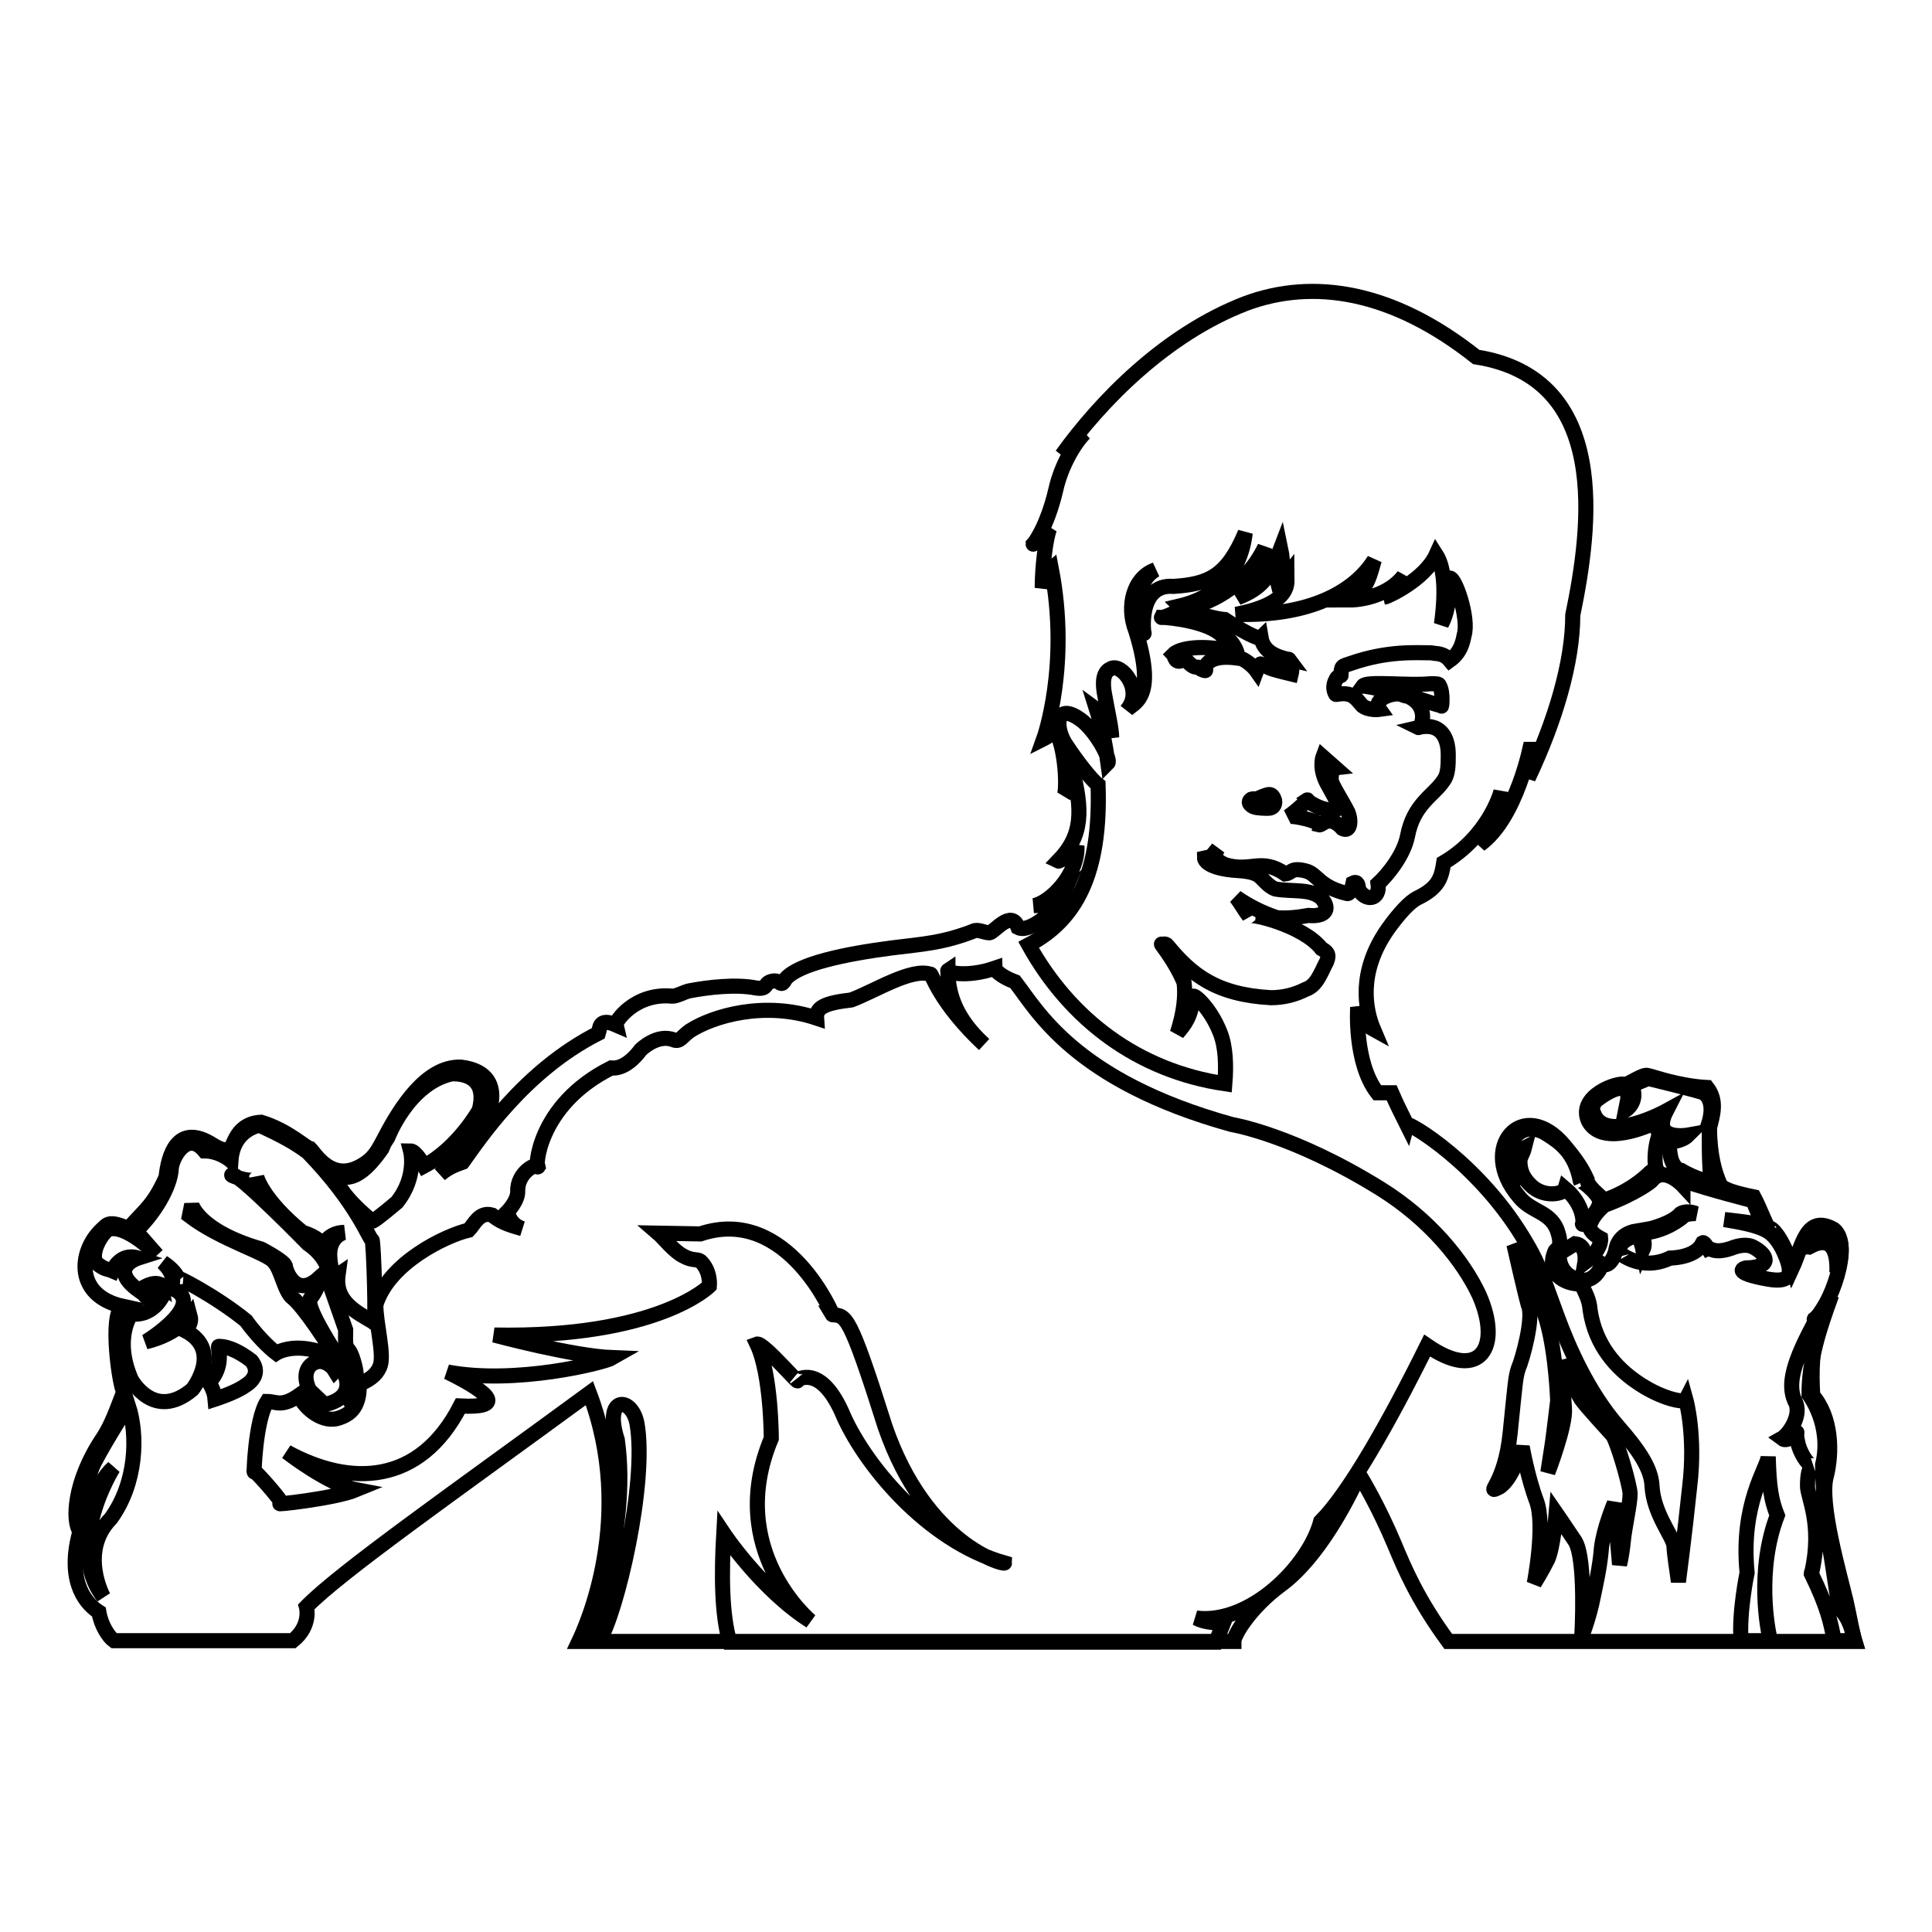
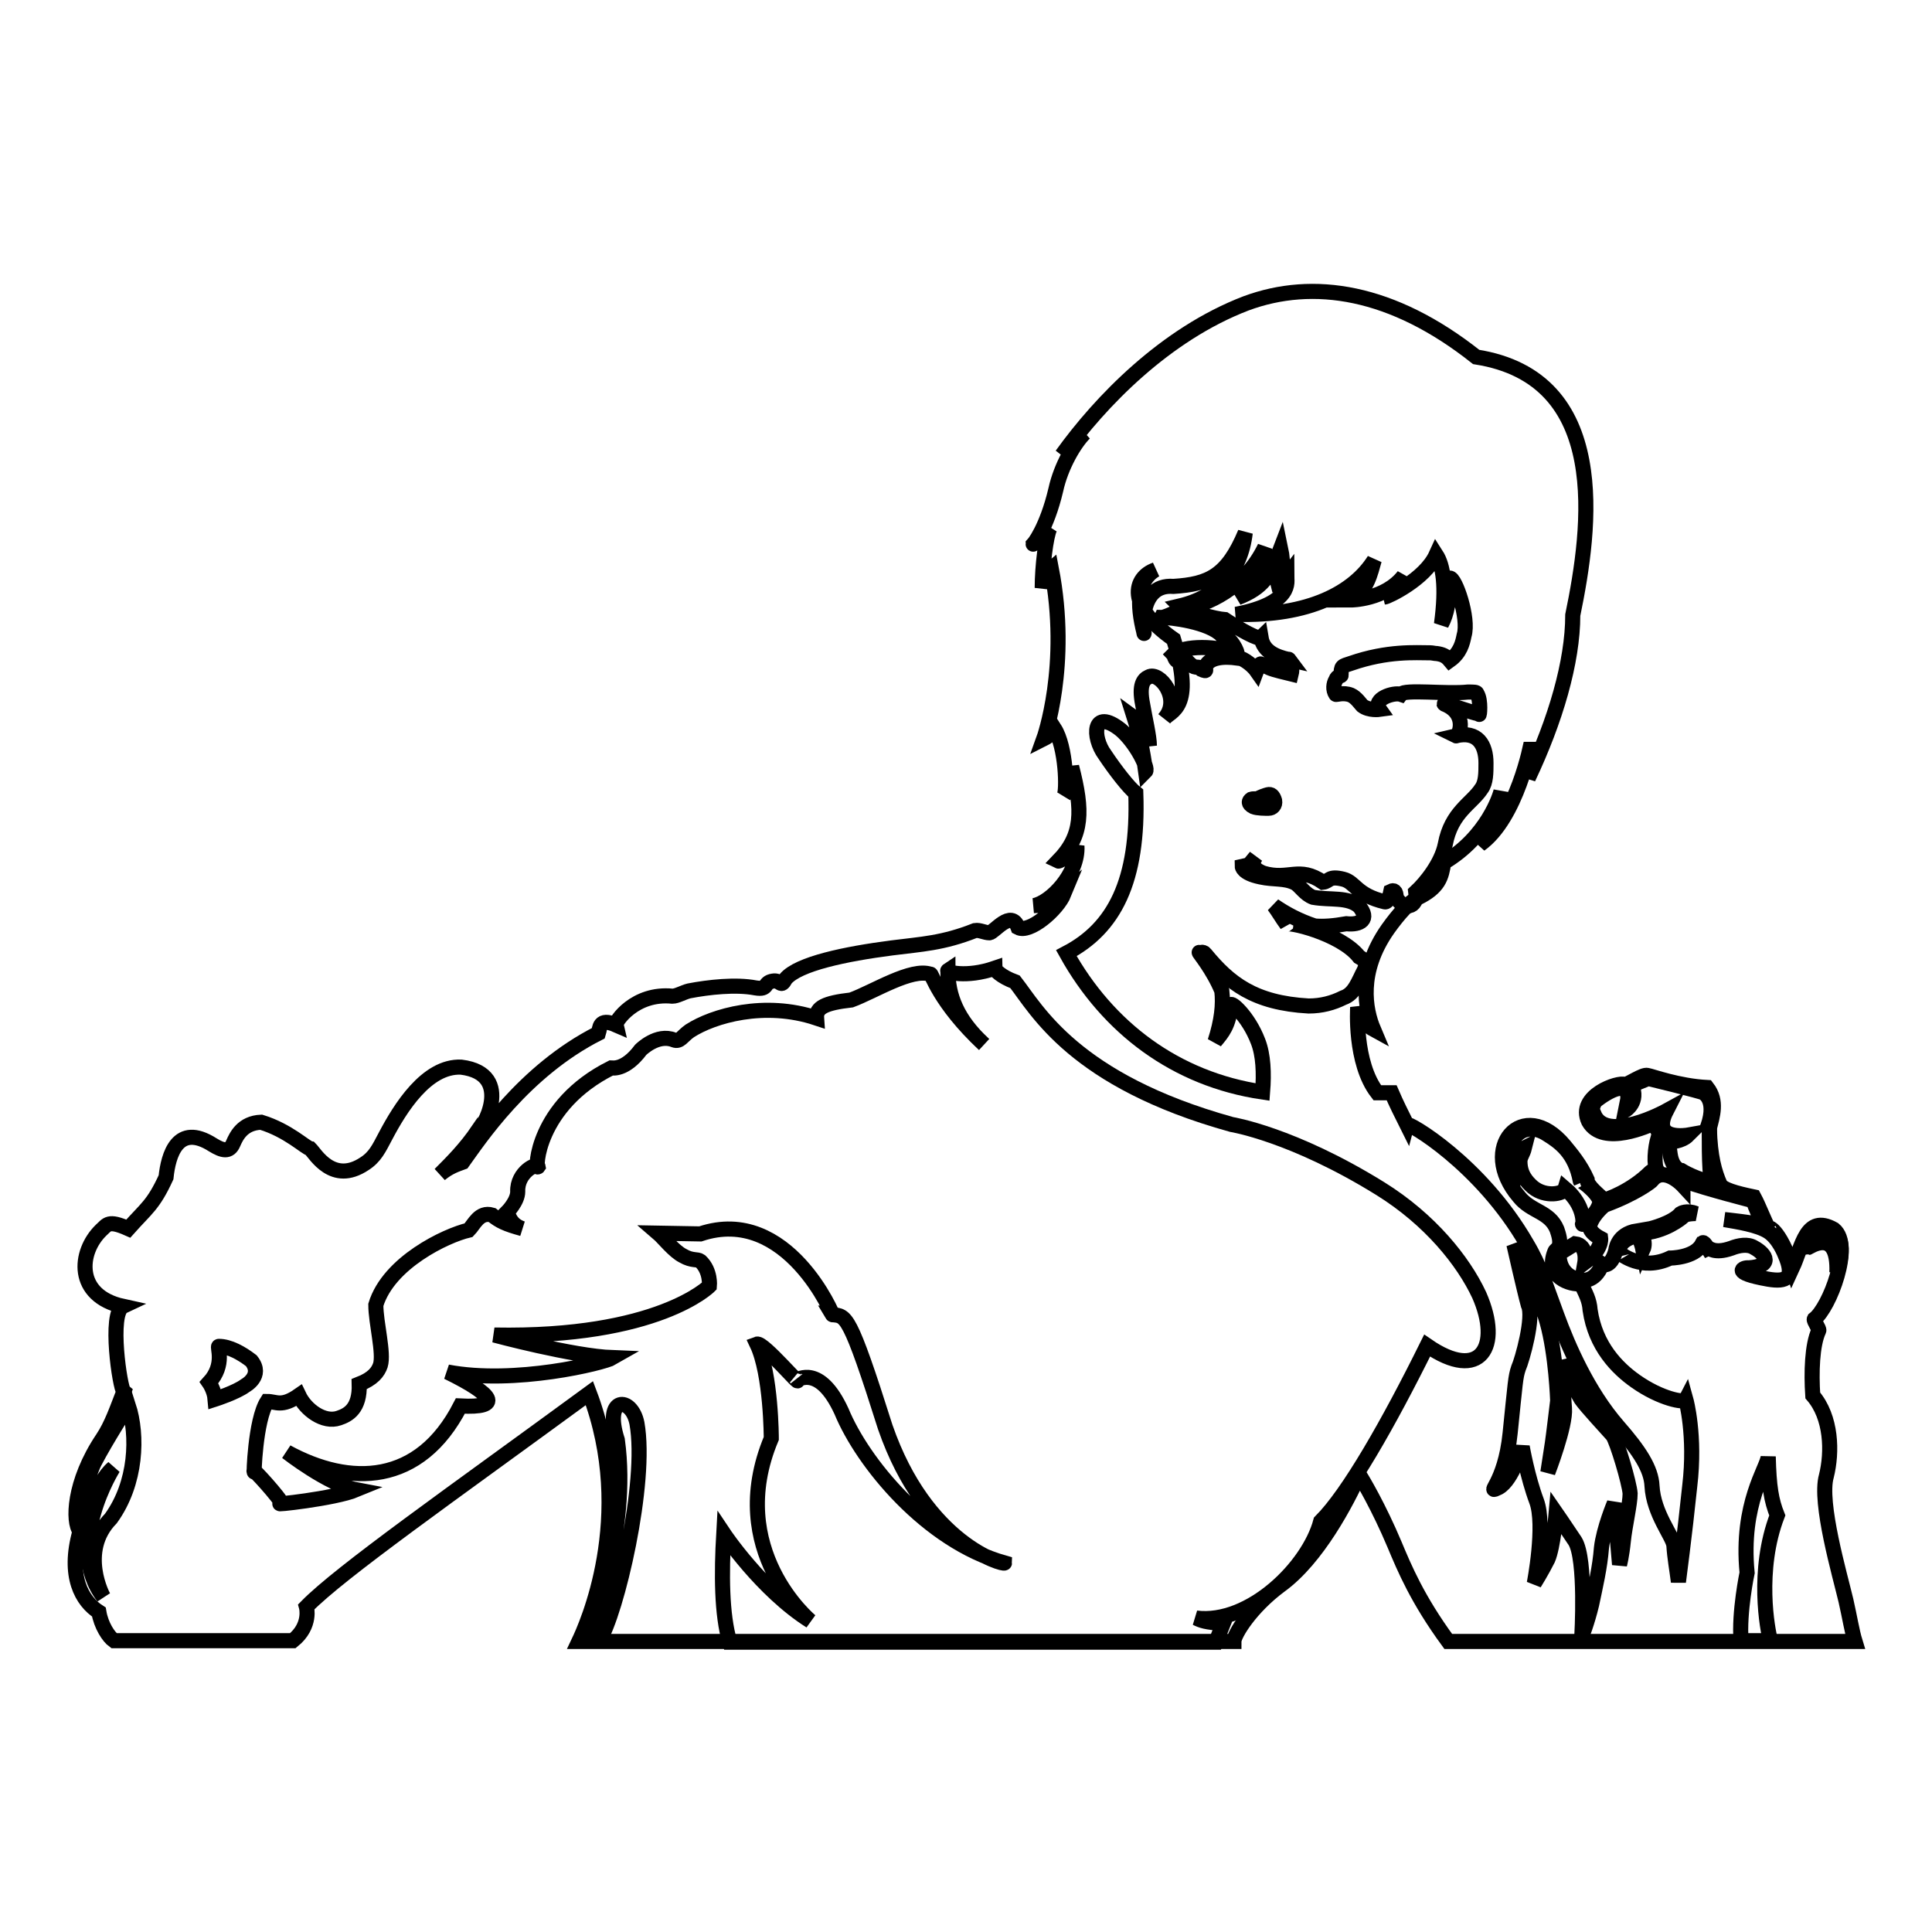
<svg xmlns="http://www.w3.org/2000/svg" version="1.1" x="0px" y="0px" viewBox="0 0 256 256" enable-background="new 0 0 256 256" xml:space="preserve">
  <g>
    <g>
      <path stroke-width="2" fill-opacity="0" stroke="#000000" d="M195.6,47.3c17.9,2.8,15.2,22.6,12.8,34.2c0,6.2-2.3,14-5.9,21.6c0.2-1.2,0.4-2.9,0.4-4.8c0,0.2-1.9,10.1-6.8,13.6c0.8-1.4,2.3-3.8,2.8-7.1c-0.1,0.5-1.8,6.1-7.6,9.5c-0.3,1.9-0.6,3.3-3.5,4.7c-1,0.5-2.4,2-3.9,4.1c-4,5.7-3,10.7-1.9,13.3c-1.1-0.6-1.8-1.9-2.1-2.9c0,0-0.5,7.3,2.6,11.3h1.9c0.6,1.4,1.3,2.8,2,4.2c0.1-0.4,9.8,5.2,15.9,15.8c1.8,3,2.5,5.5,4,9.5c1.5,4.1,4.1,10.1,8.1,14.7c2.8,3.2,4.4,5.6,4.5,7.9c0.2,3.7,2.8,6.7,2.9,7.9c0.1,1.6,0.4,3.2,0.6,4.8c0,0,0.8-6,1.5-12.7c0.8-6.7-0.5-11.4-0.5-11.4c-0.2,0.4-3.3-0.1-6.7-2.5c-2.4-1.7-5.3-4.6-6-9.4c-0.1-1.4-0.6-2.2-1.2-3.5c-1.4,0.2-4.8-0.9-3.5-4.2c0.1-0.3,0.3-0.3,0.5-0.6c0.4-0.7,0-1.8-0.2-2.4c-1-2.4-3.4-2.3-5-4.3c-5.6-6.5,0.5-13.4,6-6.8c0.9,1.1,2.1,2.5,3,4.5c0,0.9,1.7,2.1,2.2,2.7c0.4,0,3.7-1.2,6.2-3.7c0.3-0.3,0.5,0.1,0.9-0.2c-0.5-0.6-0.3-3.1,0.1-4.3c0.3-0.9-0.2-1.2-0.7-1.9c-0.3,0.1-6.6,3.1-8.5-0.3c-1.6-3.4,4-5.3,4.8-4.9c0.3,0.1,2.4-1.4,3-1.2c0.6,0.1,4.1,1.4,7.9,1.6c1.4,1.8,0.7,3.8,0.3,5.4c0.1,3.8,0.7,5.8,1.4,7.4c0.3,0.7,2.1,1.2,4.5,1.7c0.7,1.3,1.3,3,2,4.3c-0.3-0.6,1.4-0.1,3.1,5.1c1.3-2.8,1.8-7.2,5.5-5.1c2.6,2.1-0.6,10.4-2.6,11.9c-0.1,0.2,0.7,1.3,0.6,1.5c-0.9,1.9-1,5.6-0.8,8.6c2.5,2.9,2.6,7.5,1.8,10.7c-1,3.5,1.8,13.1,2.6,16.5c0.5,2.2,0.8,4.1,1.2,5.4h-53.9c-4.1-5.6-5.8-9.7-7.1-12.8c-2.1-5-4.3-8.7-4.7-9.3c-1.6,3.5-5.5,11.1-10.5,14.7c-3.9,2.9-6.1,6.5-6.1,7.4H76.7c0.9-1.9,7.6-16.5,1.4-32.9c-18.3,13.4-33,23.7-37.5,28.3c0,0,0.7,2.5-1.8,4.5H15.1c-0.7-0.5-1.7-2-2-3.8c-2.2-1.4-4.2-4.7-2.5-10.7c-1-1.2-0.9-6.5,3-12.3c1.2-1.8,1.9-3.9,2.8-6.2c-0.5-0.4-2-10.4-0.1-11.3c-6.4-1.4-5.9-7.2-2.9-10.1c0.8-0.7,0.9-1.4,3.6-0.2c2.4-2.7,3.3-3.1,5-6.8c0.3-2.9,1.5-7.3,6.2-4.3c1.3,0.8,2.2,1,2.7-0.2c0.4-0.9,1.2-2.7,3.7-2.8c3.6,1.1,5.9,3.4,6.5,3.5c0.7,0.7,3,4.8,7.2,2c1.4-0.9,1.9-2,2.8-3.7c1.9-3.6,5.4-9.3,10-9.1c7.3,0.9,2.6,8.7,2.3,8.3c-1.7,2.5-3.5,4.3-5.1,5.9c1.2-1,2.2-1.3,3-1.6c2.1-2.9,8.1-12.1,18-17.1c0.2-0.6,0-2.1,2.3-1.1c-0.1-0.4,2.5-4.3,7.5-3.8c0.6,0,1.4-0.5,2.2-0.7c2.6-0.5,6.2-0.9,8.8-0.4c1.8,0.3,1-0.7,2.3-0.9c1.1-0.2,1,1,1.7-0.3c1.7-2,7.9-3.3,14.1-4.1c3.9-0.5,6.7-0.6,11-2.3c0.6-0.1,1.3,0.3,1.9,0.3c0.6,0,2.9-3.2,3.8-0.7c1.5,0.8,5.2-2.3,6.1-4.5c-1.5,1.2-2.8,1.6-4,1.6c2.2-0.4,5.9-4.2,5.7-7.9c-0.2,0.7-2.3,2.1-2.5,2c3.3-3.4,3.3-6.7,1.8-12.5c-0.1,1.9-0.6,2.9-1,3.8c0.4-0.5,0.3-6.4-1.3-8.9c0,0.3-0.6,1-1.4,1.4c0,0,3.5-9.7,1-22.6c-0.5,0.4-1,1.7-1.2,2.6c0-2.9,0.5-6.8,1-7.9c-0.6,0.7-1.6,1.4-2.2,2.1c0,0.1,1.8-2.1,3-7.2c0.7-3.2,2.5-6.2,3.8-7.5c-0.9,0.7-2,1.7-3,2.9c5.1-7.1,13.7-16,24.4-20.1C174,36.9,184.5,38.5,195.6,47.3z" />
-       <path stroke-width="2" fill-opacity="0" stroke="#000000" d="M153.1,75.5c-2.4,1.4-2.5,4.5-1.5,8.4c0,0.6-1.1-6.6,3.9-6.2c4.7-0.3,7.1-1.4,9.5-7.1c-0.6,5.1-3.6,8.5-8.7,9.7c0.6,0.6-2.5,1.7-2.4,1.5c1.2,0,6.3,0.6,8,2.4c1.2,0.2,2.2,2.3,2,2.5c-2.3-1.2-7.2-1.2-8.4,0c0.1,0.1,0.2,1.3,1.1,0.8c0.1-0.1,0.5-0.2,0.6,0c0.4,0.4,0.9,1,1.5,0.9c0.2,0,0.3,0.1,0.5,0.3c0.9,0.4,0.4,0,0.6-0.5c0.5-1,2.1-1.3,4.2-1c0.3-0.2,1.8,0.7,2.5,1.7c0.3-0.8,0.2-0.7,0.5-0.9c0-0.1,0.3,0.1,1.2,0.5c0.7,0.3,2.1,0.6,2.9,0.8c0.3-1.2-0.6-2.3-0.3-1.9c-1.8-0.4-3.4-1.1-3.7-2.9c-0.3,0.3-2.7-1-4.8-2.4c-1.3-0.1-4.6-1-5.1-1.5c2.5-0.5,7.7-2.5,10.4-8.1c-0.4,1.8-0.4,4-3.6,6.7c3.3-1.3,4.3-2.8,5.7-6.5c0.4,1.9,0.4,4-1.1,4.8c0.6,0,1.2-0.3,1.9-1.2c0,0.8,0.9,3.6-6.7,5.1c9.6,0.3,15.6-2.9,18.3-7.2c-0.5,1.7-0.9,4-3.1,5.3c0,0,4.5,0,7-3.2c-0.6,1.6-1.9,2.5-2.5,2.8c0.3,0,5.3-2.3,6.8-5.6c0.9,1.4,1.4,4.1,0.7,9.2c0.7-1.3,1.1-3.2,1.1-6.1c0.7-0.1,2.6,5.3,1.9,7.6c-0.2,1-0.5,2.3-1.9,3.3c-0.5-0.6-1-0.8-1.7-0.9c-0.3,0-0.6-0.1-0.9-0.1c-1.9,0-5.6-0.3-10.5,1.4c-1.2,0.4-1.3,0.3-1.3,1.6c0,0.1-0.5,0-0.7,0.6c-0.3,0.5-0.4,1.3,0,1.9c0,0.1,1-0.3,2,0.1c0.7,0.3,1.3,1.2,1.5,1.4c0.9,0.7,2.3,0.5,2.3,0.5c-1-1.4,1.9-2.3,2.8-2c0.1-0.2-4.6-1.1-5-1.1c0.5-0.7,6.1,0,8.9-0.3c0.8,0,1.2,0,1.2,0.2c0.6,0.9,0.3,3.2,0.3,2.7c-0.8-0.1-5.2-1.7-4.6-1.3c3.2,1.3,1.9,4.4,1.5,4.2c2.9-0.7,4,1.2,4,3.6c0,1.3,0,2.6-0.6,3.4c-1.3,2-4,3.1-4.8,7.4c-0.5,2.5-2.6,5.1-3.9,6.3c0.3,2.2-1.7,2.4-2.6,0.7c0-0.8-0.3-1-0.7-0.8c-0.1,0.5-0.4,1.5-0.8,1.4c-3.8-0.9-3.9-2.6-5.5-3c-2-0.5-1.8,0.3-2.7,0.4c-3.2-2.2-4.5-0.2-7.9-1.2c-1-0.4-1.8-1-1-2.2l-0.9,1.1l-0.9,0.2c0,0,0,0.9,2.4,1.4c1.8,0.4,3.2,0.1,4.6,0.8c0.7,0.4,1.3,1.5,2.4,1.9c2.3,0.4,4.6-0.1,6.1,1.2c1.4,1.7,0.2,2.5-1.7,2.3c-1.7,0.3-3,0.4-4.2,0.3c-2.1-0.7-3.8-1.6-5.4-2.7c0.6,0.8,1.1,1.7,1.7,2.5c-0.2-0.5,7.1,1.1,9.6,4.3c0.7,0.4,1.1,0.7,0.7,1.7c-0.8,1.5-1.3,3.2-2.8,3.7c-1.4,0.7-2.9,1.1-4.6,1.1c-7.2-0.4-10.5-3-13.7-6.9c-0.3-0.4-0.7-0.1-0.8-0.2c-0.1,0,1.8,2.2,3,5.1c0.2,1.8,0,3.9-0.9,6.7c1-1.2,1.8-2.1,2.1-4.8c-0.1-0.6,2.3,1.4,3.6,4.8c0.7,1.8,0.8,4.2,0.6,6.7c-11.5-1.7-20.5-8.5-26-18.4c6.3-3.3,9.6-9.5,9.2-21.2c-0.9-0.7-2.7-3-4.1-5.1c-1.7-2.3-1.7-6.3,2.1-3.3c2,1.7,3.7,5.1,3.3,5.5c-0.4-2.9-0.9-5.2-1.5-7.1c1.1,0.8,1.7,2.3,2,3.7c0-1.2-0.6-3.7-0.9-5.5c-0.5-2.5,0.1-3.3,0.8-3.6c1.4-0.8,4.4,2.9,2.1,5.5c0.7-1,4.1-1.2,1.2-10.5C149.2,80.3,150.2,76.5,153.1,75.5z" />
+       <path stroke-width="2" fill-opacity="0" stroke="#000000" d="M153.1,75.5c-2.4,1.4-2.5,4.5-1.5,8.4c0,0.6-1.1-6.6,3.9-6.2c4.7-0.3,7.1-1.4,9.5-7.1c-0.6,5.1-3.6,8.5-8.7,9.7c0.6,0.6-2.5,1.7-2.4,1.5c1.2,0,6.3,0.6,8,2.4c1.2,0.2,2.2,2.3,2,2.5c-2.3-1.2-7.2-1.2-8.4,0c0.1,0.1,0.2,1.3,1.1,0.8c0.1-0.1,0.5-0.2,0.6,0c0.4,0.4,0.9,1,1.5,0.9c0.2,0,0.3,0.1,0.5,0.3c0.9,0.4,0.4,0,0.6-0.5c0.5-1,2.1-1.3,4.2-1c0.3-0.2,1.8,0.7,2.5,1.7c0.3-0.8,0.2-0.7,0.5-0.9c0-0.1,0.3,0.1,1.2,0.5c0.7,0.3,2.1,0.6,2.9,0.8c0.3-1.2-0.6-2.3-0.3-1.9c-1.8-0.4-3.4-1.1-3.7-2.9c-0.3,0.3-2.7-1-4.8-2.4c-1.3-0.1-4.6-1-5.1-1.5c2.5-0.5,7.7-2.5,10.4-8.1c-0.4,1.8-0.4,4-3.6,6.7c3.3-1.3,4.3-2.8,5.7-6.5c0.4,1.9,0.4,4-1.1,4.8c0.6,0,1.2-0.3,1.9-1.2c0,0.8,0.9,3.6-6.7,5.1c9.6,0.3,15.6-2.9,18.3-7.2c-0.5,1.7-0.9,4-3.1,5.3c0,0,4.5,0,7-3.2c-0.6,1.6-1.9,2.5-2.5,2.8c0.3,0,5.3-2.3,6.8-5.6c0.9,1.4,1.4,4.1,0.7,9.2c0.7-1.3,1.1-3.2,1.1-6.1c0.7-0.1,2.6,5.3,1.9,7.6c-0.2,1-0.5,2.3-1.9,3.3c-0.5-0.6-1-0.8-1.7-0.9c-0.3,0-0.6-0.1-0.9-0.1c-1.9,0-5.6-0.3-10.5,1.4c-1.2,0.4-1.3,0.3-1.3,1.6c0,0.1-0.5,0-0.7,0.6c-0.3,0.5-0.4,1.3,0,1.9c0,0.1,1-0.3,2,0.1c0.7,0.3,1.3,1.2,1.5,1.4c0.9,0.7,2.3,0.5,2.3,0.5c-1-1.4,1.9-2.3,2.8-2c0.5-0.7,6.1,0,8.9-0.3c0.8,0,1.2,0,1.2,0.2c0.6,0.9,0.3,3.2,0.3,2.7c-0.8-0.1-5.2-1.7-4.6-1.3c3.2,1.3,1.9,4.4,1.5,4.2c2.9-0.7,4,1.2,4,3.6c0,1.3,0,2.6-0.6,3.4c-1.3,2-4,3.1-4.8,7.4c-0.5,2.5-2.6,5.1-3.9,6.3c0.3,2.2-1.7,2.4-2.6,0.7c0-0.8-0.3-1-0.7-0.8c-0.1,0.5-0.4,1.5-0.8,1.4c-3.8-0.9-3.9-2.6-5.5-3c-2-0.5-1.8,0.3-2.7,0.4c-3.2-2.2-4.5-0.2-7.9-1.2c-1-0.4-1.8-1-1-2.2l-0.9,1.1l-0.9,0.2c0,0,0,0.9,2.4,1.4c1.8,0.4,3.2,0.1,4.6,0.8c0.7,0.4,1.3,1.5,2.4,1.9c2.3,0.4,4.6-0.1,6.1,1.2c1.4,1.7,0.2,2.5-1.7,2.3c-1.7,0.3-3,0.4-4.2,0.3c-2.1-0.7-3.8-1.6-5.4-2.7c0.6,0.8,1.1,1.7,1.7,2.5c-0.2-0.5,7.1,1.1,9.6,4.3c0.7,0.4,1.1,0.7,0.7,1.7c-0.8,1.5-1.3,3.2-2.8,3.7c-1.4,0.7-2.9,1.1-4.6,1.1c-7.2-0.4-10.5-3-13.7-6.9c-0.3-0.4-0.7-0.1-0.8-0.2c-0.1,0,1.8,2.2,3,5.1c0.2,1.8,0,3.9-0.9,6.7c1-1.2,1.8-2.1,2.1-4.8c-0.1-0.6,2.3,1.4,3.6,4.8c0.7,1.8,0.8,4.2,0.6,6.7c-11.5-1.7-20.5-8.5-26-18.4c6.3-3.3,9.6-9.5,9.2-21.2c-0.9-0.7-2.7-3-4.1-5.1c-1.7-2.3-1.7-6.3,2.1-3.3c2,1.7,3.7,5.1,3.3,5.5c-0.4-2.9-0.9-5.2-1.5-7.1c1.1,0.8,1.7,2.3,2,3.7c0-1.2-0.6-3.7-0.9-5.5c-0.5-2.5,0.1-3.3,0.8-3.6c1.4-0.8,4.4,2.9,2.1,5.5c0.7-1,4.1-1.2,1.2-10.5C149.2,80.3,150.2,76.5,153.1,75.5z" />
      <path stroke-width="2" fill-opacity="0" stroke="#000000" d="M71.3,154.6c-0.4,0.6-0.3-8.1,9.7-13.1c0.1,0,1.8,0.4,3.9-2.4c0,0,2.2-2.2,4.4-1.3c0.8,0.3,1.1-0.5,2.1-1.2c3.1-2,9.9-4,16.8-1.7c-0.1-1.4,1.1-2,4.6-2.4c3-1.1,8-4.3,10.5-3.4c0.1-0.3,1.1,3.7,7.1,9.3c-3.6-3.3-4.8-6.5-4.8-9.8c-0.3,0.2,2.4,1,6.2-0.3c0,0.2,0.8,1.1,2.7,1.8c2.9,3.7,7.8,13.1,28.7,18.9c0,0,8.1,1.3,19.7,8.5c6.6,4.1,11,9.6,13.1,14.1c3,6.8,0.2,11.6-6.9,6.7c-5.1,10.3-10.4,19.6-14.1,23.3c-1.6,6-9.4,13.7-16.5,12.8c0.6,0.3,1.3,0.6,3.6,0.7l-1,2.5H96.7c-1.1-3.7-1.1-9.1-0.8-14.4c0,0,5,7.5,11.5,11.6c0,0-11.4-9.4-5.2-24.2c0,0,0-8.5-1.9-12.5c0.8-0.3,6.1,6,5.3,4.7c0.1,0.1,3-2.1,5.9,4.2c2.8,6.8,11.3,17.2,21.6,20.1c0,0.3-10.4-2.4-15.8-18c-4.8-15.2-5.2-14.7-7-14.9c0.3,0.5-5.9-14.6-17.5-10.7l-5.6-0.1c0.7,0.6,2.1,2.4,3.3,3c1.2,0.7,1.9,0.4,2.3,0.7c1.4,1.3,1.2,3.3,1.2,3.3s-6.8,6.9-28.5,6.5c0,0,10.4,2.8,15.7,3c-1.2,0.7-13,3.6-21.9,1.9c6.1,3,7.4,4.8,1.7,4.5c-5.4,10.5-14.6,10.7-23,6.1c0,0,5.5,4.3,9.2,5c-2.9,1.2-11.6,2.1-9.9,1.8c0-0.5-4.1-5-3.6-4.2c-0.1,0.8,0.1-6.8,1.7-9.3c1.2,0,1.9,0.8,4.2-0.8c0.9,1.9,3.3,3.7,5.3,3c1.2-0.4,2.8-1.2,2.7-4.5c1.8-0.7,2.5-1.6,2.8-2.5c0.5-1.6-0.6-5.6-0.6-8c1.7-5.6,9.3-9.2,12.3-9.9c0.7-0.7,1.4-2.5,3.1-2c1,0.8,1.8,1.2,4,1.8c-1.4-0.5-1.7-1.4-2-2.2c0,0,1.4-1.4,1.4-2.7C68.5,155.3,71.2,154,71.3,154.6z" />
-       <path stroke-width="2" fill-opacity="0" stroke="#000000" d="M12.7,167.3c1.2,1,1.5,0.8,2.2,1.1c0,0,1-2.5,3.4-1.7c0,0-4.1,1.3,0.1,4.3c0,0,1.9-1.5,3-0.7c-0.1-0.6-4,2-1.1,1.5c0.4-0.1,0.9-0.4,1.5-0.6c0,0-1.2,3.3-4.4,2.9c0,0-2.4,3.2,0,8.7c0,0,3,5.6,8.1,1.3c0,0,4.1-5.2-1-7.8c0,0,1-0.8,0.7-1.9c0,0-1.7,2.4-5.9,3.4c0.2-0.1,8.6-5.3,3.2-7.2c0,0,1.3-1.1-0.9-3.3c0,0,1.5,0.9,2,2.1c-0.6-0.5,4.8,2.2,9,5.6c2,2.8,4,4.3,4,4.3s2.3-1.5,6.3,0l1.5,2.4c0.1-0.1-0.9-1.3-2-1.3c-1.2,0-2.6,1.3-1.4,3.8l2,1.9c0,0,4.4-0.6,2.5-4.4c-1.9-3.7-5.5-8.8-6.7-9.7c-1.1-0.8-1.5-3.7-2.5-4.8c-0.9-1.2-7-2.9-11.2-6.1c0.1-0.5,0.2-1,0.3-1.5c0,0,0.9,3.5,9.2,5.9c0,0,2.9,1.5,3.2,2.2c0.1,0.9,1.5,4.3,4.4,1.7c0,0,0.2,1.1-1.1,2.7c-0.8,1.4,5.1,9.6,5.3,10.5c0,0,0.3,2.2-0.1,2.8c-0.4,0.7,1.6-1,0.7-4.5c-0.9-3.5-1.3-0.9-1.2-4.7l-2.1-6c0,0,0.6-3-2.9-5.4c0,0-8.7-8.9-9.9-9.1s3.3,1.5,3.1,0.2c0,0,0.7,3,6.1,7.4c0,0,2.3,0.6,2.6,1.8c0,0,0.8-1.8,2.9-1.8c0,0-2.1,0.5-1.9,3.3c0.2,2.9,1.1,2.3,1.1,2.3c-0.5,3.6,2.5,5,4.7,6.3c0.4,1.1,0-10.9-0.2-10.9c-0.3,0.1-1.9-4.8-8.5-11.6c-1.7-1.3-3.6-2.3-6.4-3.6c0,0-3.5,0.5-3.8,4.7c0,0-1.5-1.3-3.5-1.3c-2.3-2.8-4.3,0.9-4.4,2.3c-0.1,2.5-2.4,6.2-4.7,8.3l2.8,3.2c0,0-3.4-3.5-5.8-3.5C14.4,162.1,11.8,165.5,12.7,167.3z" />
      <path stroke-width="2" fill-opacity="0" stroke="#000000" d="M29,178.4c-0.3,0,0.9,2.4-1.3,4.8c0,0,0.7,1,0.8,2.2c0,0,2.8-0.9,4-1.8c0,0,2.4-1.3,0.8-3.3C32,179.3,30.4,178.4,29,178.4z" />
-       <path stroke-width="2" fill-opacity="0" stroke="#000000" d="M44.7,156c0.1-0.8,1.9,2,5.9-3.8l0.3-0.7l0.5-0.8c0,0,2.7-7.1,8.4-8.4c0,0,5.1-0.5,3.7,4.8c0,0-2.8,5-7.3,7.4c0,0-1.1-2-1.8-2c0,0,0.9,3.4-1.8,6.8c0,0-2.7,2.3-3.2,2.5C49.4,162,44.3,157.7,44.7,156z" />
      <path stroke-width="2" fill-opacity="0" stroke="#000000" d="M17,186.2c0,0-3,4.7-4.4,7.4c0,0-2,3.5-1.1,8c0,0,1.2-5.2,3.5-7.1c0,0-6.5,10.3-1.3,17.1c0,0-3.3-6,1-10.4C18.1,196.5,18.3,190.2,17,186.2z" />
      <path stroke-width="2" fill-opacity="0" stroke="#000000" d="M77.5,217.4c0.7-1.5,6-14.3,4.3-26.6c-1.9-5.9,1.9-5.8,2.6-2.2c1.4,7.9-2.7,25.2-5,28.8H77.5z" />
      <path stroke-width="2" fill-opacity="0" stroke="#000000" d="M200.7,155.1c-2-3.3,0.8-7.1,4.3-4.8c1.6,1,3.7,2.4,4.4,6.2c-0.3-0.4,2.3,1.4,2.6,2.7c-0.2,1.7-2.6,3.3-2.3,3c0.1,0,0.3-2.5-2.3-4.7c-0.2,0.7-2.6,1.2-4.3-0.2c-0.8-0.7-1.7-1.7-1.7-3.4c0-0.6,0.4-1,0.6-1.8C201.2,152.5,200.9,153.6,200.7,155.1z" />
      <path stroke-width="2" fill-opacity="0" stroke="#000000" d="M211.4,145.9c0,0,4.4-3.6,4.3-0.3l-0.3,1.5c0,0,1.8-1.1,0.8-3.3l2.2-0.9c0,0,7,1.7,7.3,1.9c0,0,2.1,1,0.3,5.2l0.5-0.5c0,0-0.1,5.6,0.3,7.2c0,0-2.2-0.5-4-1.6c0,0-1.2-0.1-1.5-2.2c-0.3-2,0-1.6,0-1.6s1.5,0,2.4-0.9c0,0-5,0.9-2.9-3.2c0,0-8,4.4-9.6,0.4C210.8,147.4,211,146.5,211.4,145.9z" />
      <path stroke-width="2" fill-opacity="0" stroke="#000000" d="M206.6,166.1c0,0-0.3,3,2.9,3.5c0,0,1.8,0.5,2.8-2.1c0,0,1.1,0.7,1.8-1.8c0,0,0.1-1.9,2.3-2.5c0,0,0,0,2.3-0.4c0,0,2.9-0.7,4-2c0,0,0.8-0.5,2,0c0,0-1.7,0-1.8,0.5c0,0-2.3,2-5.5,2.1c0,0,0.8,1.1,0.3,2.2c0,0-0.4-2.1-1.1-1.8c0,0-2.7,0.7-1.8,2.4c0-0.1,2.7,2.3,6.5,0.5c0,0,3.2,0,4.2-1.8c0.1,0,0-0.8,0.8,0.5c0.2-0.1,0.8,0.8,3.1,0c1-0.4,2.2-0.6,3-0.1c1.7,0.9,2.5,2.5-0.7,2.7c-0.6-0.1-2.5,0.6,2.6,1.5c2.4,0.4,3.6-0.1,2.2-3.3c0,0-0.8-2.1-2.2-3c-1.4-0.9-4.1-1.3-5.8-1.6c0,0,4,0.4,5.2,0.8c-0.5-1.1-1-2.2-1.4-3.3c0,0-6.3-1.6-9-2.6c-0.1,0-0.3,0.3-0.3,0.6c0,0-2.5-2.7-4.1-0.7c0,0.1-2.2,1.8-6.3,3.3c0,0-1.4,1.1-1.9,2.5c0,0-0.5,0.9,1.4,1.9c0,0,0.2,1.5-2.1,3.2c0,0,0.4-2.3-1.3-2.5L206.6,166.1z" />
      <path stroke-width="2" fill-opacity="0" stroke="#000000" d="M234.3,193c-0.1,1.5-3.7,6.2-2.8,15.4c0,0-1.1,5.2-0.8,9h3.9c-0.4-1.4-1.9-9.3,0.9-16.6C234.7,198.8,234.4,197,234.3,193z" />
-       <path stroke-width="2" fill-opacity="0" stroke="#000000" d="M239.7,184.8c0,0,3.1,4,1.8,9.3c0,0,0,5.8,1.2,12.5l1,6.5c0,0,1.5,1.1,2,4.3h-2.7c0,0,0-0.1,0-0.2c-0.4-2.1-0.8-4.2-3-8.7c0,0,0-0.1,0.1-0.3c1.4-6.3-0.6-9.8-0.6-11.3c0-1.4,0.2-2.5,0.7-2.7c-0.4,0.1-1.4-1.1-1.9-2.7c-0.1-0.5-0.3-1.1-0.2-1.7c0-0.3-1.1,1.5-2,0.8c0.9-0.5,2.8-3.2,1.7-5c-0.9-2.1-0.4-4.9,3-11c0.1-0.1,1.7-2.8,1.9-3C241.1,176,239.7,180.1,239.7,184.8z" />
-       <path stroke-width="2" fill-opacity="0" stroke="#000000" d="M175.3,100.3c0,0-0.6,1.6,0.7,3.8c1.2,2.2,1.3,2.3,1.3,2.7c0,0.5,0,0.4-0.9,0.5c-1.1,0.1-2.9-0.9-3.2-1.3c0.3-0.2-1.2,1.3-2.5,2.2c0.6-0.2,4.1,0.6,4.1,1.1c0.4,0.1,1.3-1.5,3.1,0.5c1,0.5,1.2-1,0.7-2.2c-0.7-1.4-2.2-3.7-2.2-4.2c-0.1-1.5,0.6-1.6,0.6-1.6L175.3,100.3z" />
      <path stroke-width="2" fill-opacity="0" stroke="#000000" d="M168.9,106.1c0.1,0.6-0.3,1-0.8,1c-0.5,0-1.5,0-2-0.2c-0.8-0.4-0.6-0.8-0.3-1c0.3-0.1,0.8,0,0.9-0.1c0.4-0.2,0.9-0.4,1.3-0.5C168.4,105.2,168.7,105.4,168.9,106.1z" />
      <path stroke-width="2" fill-opacity="0" stroke="#000000" d="M200.6,164.9c0,0,3.2,6,4.4,10.3c1.2,4.3,1.4,10.4,1.4,10.4s-0.6,5-0.7,5.6c-0.1,0.6-0.6,3.9-0.6,3.9s2.4-6.2,2.2-8.5c-0.2-2.3-0.1-4.2-0.1-4.2l-0.1-2.1c0,0,1.7,4,2.4,5.1c0.7,1,3.5,4,4.2,4.8c0.6,0.9,2.2,6.3,2.3,7.7c0,1.4-0.7,4.3-0.9,6.3c-0.2,2-0.5,3.1-0.5,3.1l-0.7-8.1c0,0-1.4,3.3-1.7,5.9c-0.2,2.6-0.8,5.1-1.3,7.5c-0.6,2.5-1.3,4.2-1.3,4.2s0.6-10.2-0.9-12.6c-1.6-2.4-2.5-3.7-2.5-3.7s-0.4,4.5-1.1,6.1c-0.8,1.6-1.8,3.2-1.8,3.2s1.5-7.7,0.3-10.9c-1.2-3.2-1.9-7.2-1.9-7.2s-1.3,4.4-3.1,5.4c-1.9,0.9,0.8-0.3,1.5-7.2c0.7-6.8,0.7-7.4,1.1-8.6c0.5-1.1,2.1-6.8,1.3-8.4C202,171.1,200.6,164.9,200.6,164.9z" />
      <path stroke-width="2" fill-opacity="0" stroke="#000000" d="M239.6,165.3c0.1,0,4-2.8,3.8,3.3c0.4-1.1,0.8-2.9,0.4-4.2c-0.3-1-1.1-1.9-2.5-1.5C240.3,163.1,239.6,165.2,239.6,165.3z" />
    </g>
  </g>
</svg>